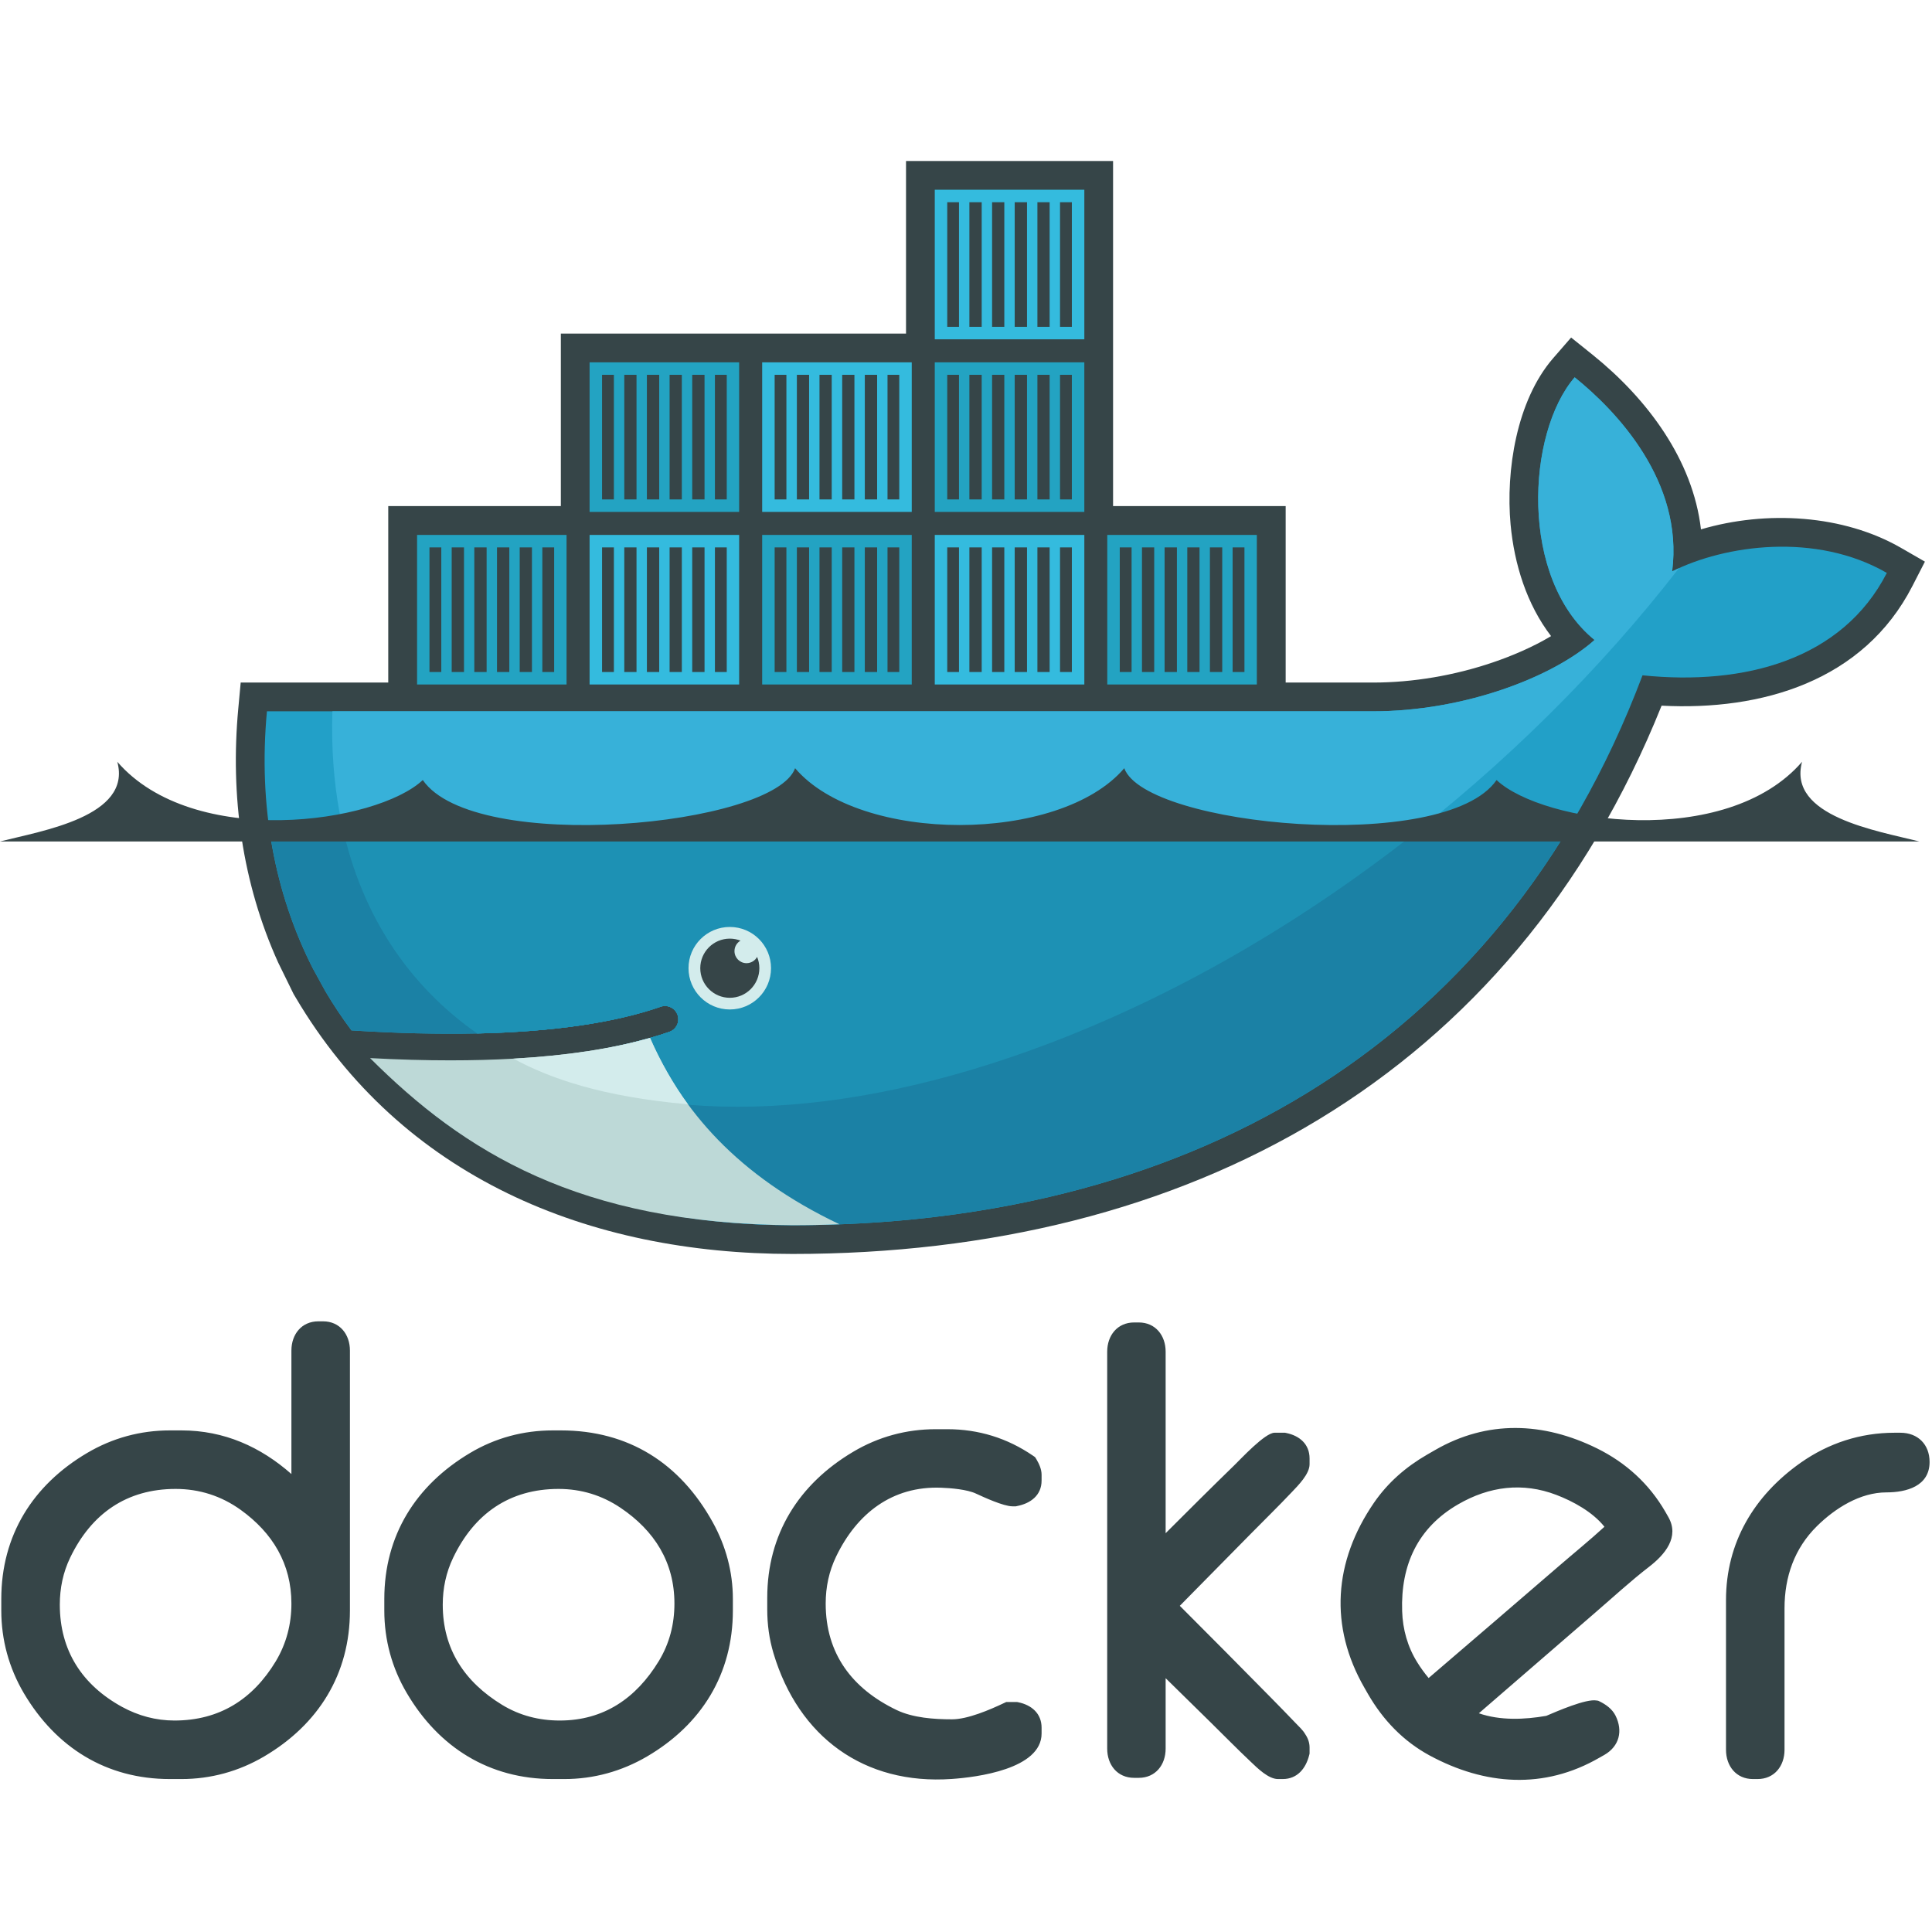
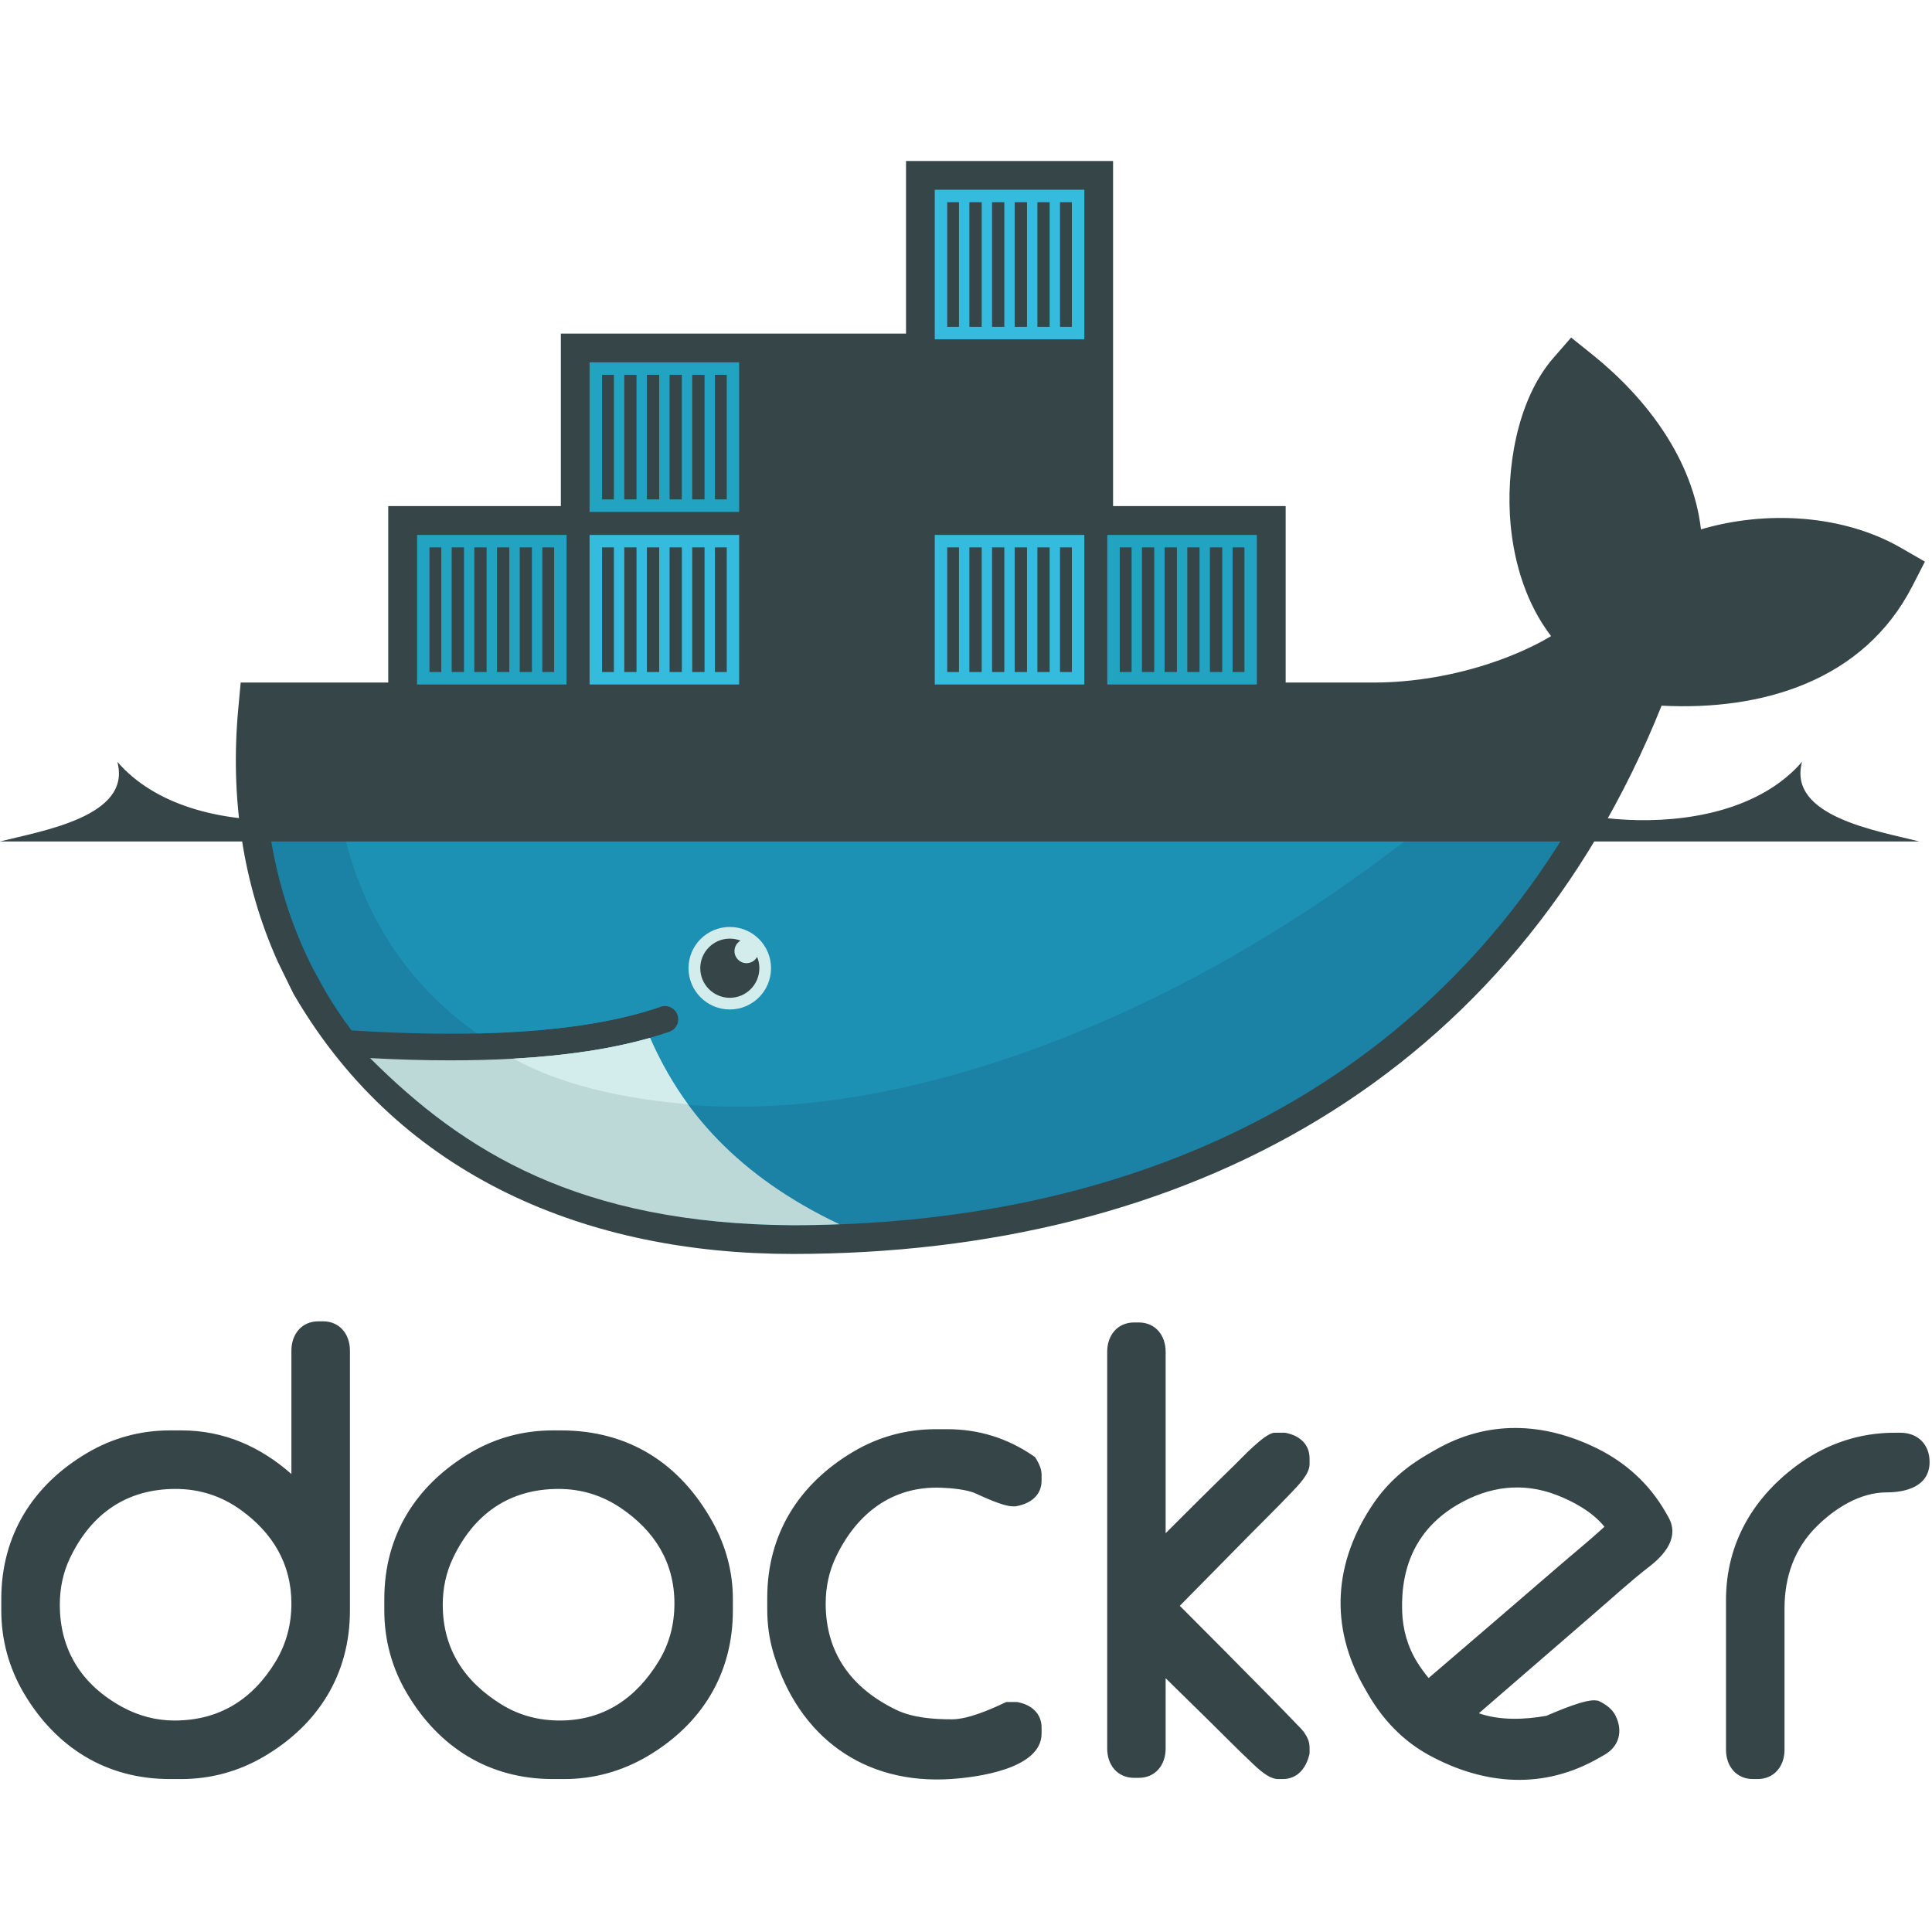
<svg xmlns="http://www.w3.org/2000/svg" width="24" height="24" viewBox="0 0 24 24" fill="none">
  <path fill-rule="evenodd" clip-rule="evenodd" d="M3.62 18.311V16.777C3.62 16.576 3.746 16.414 3.955 16.414H4.013C4.221 16.414 4.347 16.576 4.347 16.777V20.006C4.347 20.794 3.958 21.421 3.28 21.82C2.965 22.005 2.618 22.1 2.254 22.1H2.11C1.322 22.1 0.696 21.71 0.296 21.033C0.111 20.718 0.016 20.371 0.016 20.006V19.863C0.016 19.075 0.406 18.448 1.083 18.049C1.398 17.863 1.745 17.769 2.11 17.769H2.254C2.787 17.769 3.239 17.975 3.62 18.311ZM0.743 19.934C0.743 20.503 1.019 20.931 1.517 21.204C1.719 21.314 1.937 21.373 2.167 21.373C2.726 21.373 3.14 21.11 3.426 20.637C3.558 20.416 3.62 20.176 3.62 19.92C3.62 19.427 3.387 19.042 2.99 18.756C2.749 18.583 2.477 18.496 2.182 18.496C1.573 18.496 1.135 18.803 0.872 19.349C0.783 19.534 0.743 19.73 0.743 19.934ZM6.867 17.769H6.968C7.809 17.769 8.449 18.177 8.855 18.912C9.017 19.206 9.104 19.526 9.104 19.863V20.006C9.104 20.794 8.716 21.422 8.037 21.82C7.722 22.004 7.375 22.1 7.011 22.1H6.867C6.079 22.1 5.453 21.71 5.054 21.033C4.868 20.718 4.774 20.371 4.774 20.006V19.863C4.774 19.075 5.164 18.451 5.84 18.049C6.154 17.862 6.502 17.769 6.867 17.769ZM5.5 19.934C5.5 20.487 5.771 20.893 6.237 21.178C6.457 21.312 6.698 21.373 6.954 21.373C7.499 21.373 7.902 21.097 8.183 20.636C8.317 20.416 8.378 20.175 8.378 19.92C8.378 19.406 8.13 19.014 7.708 18.73C7.476 18.574 7.218 18.496 6.939 18.496C6.33 18.496 5.892 18.803 5.63 19.349C5.541 19.534 5.5 19.73 5.5 19.934ZM12.124 18.554C12.014 18.502 11.809 18.485 11.691 18.481C11.084 18.458 10.645 18.8 10.387 19.335C10.298 19.52 10.257 19.715 10.257 19.92C10.257 20.542 10.584 20.977 11.139 21.243C11.342 21.34 11.604 21.358 11.826 21.358C12.021 21.358 12.297 21.239 12.47 21.157L12.5 21.143H12.634L12.649 21.146C12.814 21.18 12.939 21.285 12.939 21.462V21.534C12.939 21.977 12.13 22.078 11.822 22.099C10.734 22.175 9.92 21.577 9.609 20.539C9.555 20.358 9.531 20.18 9.531 19.992V19.848C9.531 19.06 9.922 18.436 10.598 18.035C10.912 17.848 11.259 17.754 11.624 17.754H11.768C12.155 17.754 12.512 17.864 12.832 18.083L12.858 18.101L12.875 18.128C12.909 18.186 12.939 18.252 12.939 18.32V18.392C12.939 18.577 12.8 18.677 12.633 18.709L12.619 18.712H12.576C12.467 18.712 12.221 18.599 12.124 18.554ZM14.48 19.046C14.763 18.763 15.046 18.481 15.332 18.203C15.412 18.126 15.714 17.798 15.833 17.798H15.963L15.978 17.801C16.144 17.835 16.268 17.94 16.268 18.118V18.19C16.268 18.311 16.126 18.453 16.047 18.536C15.88 18.713 15.704 18.884 15.534 19.057L14.656 19.948C15.034 20.327 15.412 20.706 15.786 21.087C15.89 21.193 15.994 21.299 16.096 21.406C16.132 21.444 16.185 21.491 16.215 21.544C16.248 21.593 16.268 21.648 16.268 21.708V21.783L16.264 21.8C16.223 21.966 16.118 22.1 15.934 22.1H15.876C15.756 22.1 15.62 21.964 15.538 21.886C15.368 21.726 15.204 21.558 15.038 21.395L14.48 20.847V21.722C14.48 21.924 14.354 22.085 14.146 22.085H14.089C13.88 22.085 13.754 21.924 13.754 21.722V16.791C13.754 16.59 13.88 16.428 14.089 16.428H14.146C14.354 16.428 14.48 16.59 14.48 16.791V19.046ZM23.535 17.798H23.607C23.825 17.798 23.97 17.944 23.97 18.161C23.97 18.462 23.683 18.539 23.434 18.539C23.107 18.539 22.796 18.736 22.571 18.958C22.291 19.234 22.168 19.588 22.168 19.978V21.736C22.168 21.938 22.042 22.1 21.833 22.1H21.776C21.567 22.1 21.441 21.938 21.441 21.736V19.877C21.441 19.163 21.789 18.58 22.368 18.171C22.715 17.927 23.111 17.798 23.535 17.798ZM18.371 21.283C18.636 21.375 18.937 21.362 19.208 21.315C19.347 21.256 19.702 21.101 19.832 21.124L19.853 21.127L19.872 21.136C19.951 21.175 20.027 21.23 20.068 21.311C20.163 21.501 20.117 21.692 19.93 21.8L19.868 21.835C19.179 22.233 18.446 22.178 17.759 21.807C17.431 21.629 17.18 21.366 16.994 21.044L16.951 20.969C16.509 20.203 16.568 19.397 17.067 18.669C17.24 18.417 17.465 18.222 17.728 18.07L17.827 18.013C18.476 17.638 19.172 17.664 19.838 17.992C20.197 18.169 20.487 18.433 20.687 18.779L20.723 18.842C20.869 19.094 20.68 19.313 20.486 19.463C20.26 19.637 20.033 19.846 19.816 20.033C19.334 20.449 18.853 20.866 18.371 21.283ZM17.747 20.845C18.287 20.382 18.826 19.92 19.363 19.456C19.547 19.297 19.749 19.133 19.931 18.966C19.785 18.782 19.54 18.649 19.333 18.57C18.914 18.41 18.5 18.464 18.116 18.686C17.613 18.976 17.399 19.439 17.418 20.014C17.425 20.241 17.486 20.459 17.607 20.652C17.649 20.72 17.696 20.784 17.747 20.845Z" fill="#364548" />
  <path fill-rule="evenodd" clip-rule="evenodd" d="M13.827 6.287H15.971V8.479H17.055C17.555 8.479 18.07 8.39 18.544 8.229C18.777 8.15 19.038 8.04 19.268 7.902C18.965 7.507 18.811 7.008 18.765 6.516C18.704 5.847 18.839 4.977 19.291 4.453L19.517 4.193L19.785 4.408C20.461 4.952 21.03 5.711 21.13 6.576C21.944 6.336 22.9 6.393 23.617 6.807L23.912 6.977L23.757 7.279C23.15 8.464 21.881 8.831 20.641 8.766C18.785 13.388 14.744 15.577 9.845 15.577C7.314 15.577 4.992 14.631 3.669 12.385L3.647 12.348L3.455 11.956C3.008 10.968 2.859 9.885 2.96 8.803L2.99 8.479H4.823V6.287H6.967V4.144H11.255V2H13.827V6.287Z" fill="#364548" />
-   <path fill-rule="evenodd" clip-rule="evenodd" d="M20.772 7.098C20.916 5.981 20.08 5.104 19.561 4.687C18.964 5.378 18.871 7.188 19.808 7.95C19.285 8.415 18.183 8.836 17.055 8.836H3.316C3.206 10.014 3.413 11.099 3.885 12.028L4.042 12.314C4.141 12.482 4.249 12.644 4.366 12.8C4.93 12.836 5.451 12.848 5.928 12.838H5.928C6.864 12.817 7.628 12.707 8.207 12.506C8.293 12.476 8.387 12.522 8.417 12.608C8.447 12.694 8.401 12.788 8.315 12.818C8.238 12.845 8.158 12.87 8.075 12.893C8.075 12.893 8.075 12.893 8.075 12.893C7.619 13.024 7.13 13.111 6.499 13.15C6.537 13.151 6.46 13.156 6.46 13.156C6.439 13.157 6.412 13.16 6.39 13.161C6.142 13.175 5.874 13.178 5.6 13.178C5.3 13.178 5.005 13.172 4.675 13.156L4.667 13.161C5.812 14.448 7.601 15.22 9.845 15.22C14.593 15.22 18.621 13.115 20.404 8.389C21.67 8.519 22.886 8.196 23.439 7.117C22.558 6.608 21.425 6.77 20.772 7.098Z" fill="#22A0C8" />
-   <path fill-rule="evenodd" clip-rule="evenodd" d="M20.772 7.098C20.916 5.981 20.08 5.104 19.561 4.687C18.964 5.378 18.871 7.188 19.808 7.95C19.285 8.415 18.183 8.836 17.055 8.836H4.129C4.073 10.64 4.743 12.01 5.928 12.838H5.928C6.864 12.817 7.628 12.707 8.207 12.506C8.293 12.476 8.387 12.522 8.417 12.608C8.447 12.694 8.401 12.788 8.315 12.818C8.238 12.845 8.158 12.87 8.075 12.893L8.075 12.893C7.619 13.024 7.088 13.122 6.457 13.161C6.457 13.161 6.442 13.147 6.442 13.147C8.058 13.976 10.401 13.973 13.087 12.941C16.099 11.784 18.902 9.579 20.858 7.057C20.829 7.071 20.8 7.084 20.772 7.098Z" fill="#37B1D9" />
  <path fill-rule="evenodd" clip-rule="evenodd" d="M3.342 10.267C3.427 10.899 3.612 11.489 3.885 12.028L4.042 12.314C4.141 12.482 4.249 12.644 4.366 12.8C4.931 12.836 5.451 12.848 5.928 12.838C6.864 12.817 7.628 12.707 8.207 12.506C8.293 12.476 8.387 12.522 8.417 12.608C8.447 12.694 8.401 12.788 8.315 12.818C8.238 12.845 8.158 12.87 8.075 12.893L8.075 12.893C7.619 13.024 7.091 13.117 6.46 13.156C6.438 13.157 6.401 13.157 6.379 13.158C6.131 13.172 5.865 13.181 5.591 13.181C5.292 13.181 4.986 13.175 4.656 13.158C5.8 14.445 7.601 15.22 9.845 15.22C13.91 15.22 17.447 13.677 19.499 10.267H3.342Z" fill="#1B81A5" />
  <path fill-rule="evenodd" clip-rule="evenodd" d="M4.253 10.267C4.496 11.376 5.08 12.245 5.928 12.838C6.864 12.817 7.628 12.707 8.207 12.506C8.293 12.476 8.387 12.522 8.417 12.608C8.447 12.694 8.401 12.788 8.315 12.818C8.238 12.845 8.158 12.87 8.075 12.893L8.075 12.893C7.619 13.024 7.08 13.117 6.449 13.156C8.065 13.984 10.401 13.973 13.087 12.941C14.712 12.316 16.276 11.387 17.68 10.267H4.253Z" fill="#1D91B4" />
  <path fill-rule="evenodd" clip-rule="evenodd" d="M5.181 6.645H7.038V8.503H5.181V6.645ZM5.335 6.8H5.482V8.348H5.335V6.8ZM5.611 6.8H5.764V8.348H5.611V6.8ZM5.892 6.8H6.045V8.348H5.892V6.8ZM6.174 6.8H6.327V8.348H6.174V6.8ZM6.456 6.8H6.608V8.348H6.456V6.8ZM6.737 6.8H6.884V8.348H6.737V6.8Z" fill="#23A3C2" />
  <path fill-rule="evenodd" clip-rule="evenodd" d="M7.324 4.501H9.182V6.359H7.324V4.501ZM7.479 4.656H7.626V6.204H7.479V4.656ZM7.755 4.656H7.907V6.204H7.755V4.656ZM8.036 4.656H8.189V6.204H8.036V4.656ZM8.318 4.656H8.47V6.204H8.318V4.656ZM8.599 4.656H8.752V6.204H8.599V4.656ZM8.881 4.656H9.028V6.204H8.881V4.656Z" fill="#23A3C2" />
  <path fill-rule="evenodd" clip-rule="evenodd" d="M7.324 6.645H9.182V8.503H7.324V6.645ZM7.479 6.8H7.626V8.348H7.479V6.8ZM7.755 6.8H7.907V8.348H7.755V6.8ZM8.036 6.8H8.189V8.348H8.036V6.8ZM8.318 6.8H8.47V8.348H8.318V6.8ZM8.599 6.8H8.752V8.348H8.599V6.8ZM8.881 6.8H9.028V8.348H8.881V6.8Z" fill="#34BBDE" />
-   <path fill-rule="evenodd" clip-rule="evenodd" d="M9.468 6.645H11.326V8.503H9.468V6.645ZM9.623 6.8H9.769V8.348H9.623V6.8ZM9.899 6.8H10.051V8.348H9.899V6.8ZM10.18 6.8H10.332V8.348H10.18V6.8ZM10.462 6.8H10.614V8.348H10.462V6.8ZM10.743 6.8H10.896V8.348H10.743V6.8ZM11.025 6.8H11.171V8.348H11.025V6.8Z" fill="#23A3C2" />
-   <path fill-rule="evenodd" clip-rule="evenodd" d="M9.468 4.501H11.326V6.359H9.468V4.501ZM9.623 4.656H9.769V6.204H9.623V4.656ZM9.899 4.656H10.051V6.204H9.899V4.656ZM10.18 4.656H10.332V6.204H10.18V4.656ZM10.462 4.656H10.614V6.204H10.462V4.656ZM10.743 4.656H10.896V6.204H10.743V4.656ZM11.025 4.656H11.171V6.204H11.025V4.656Z" fill="#34BBDE" />
  <path fill-rule="evenodd" clip-rule="evenodd" d="M11.612 6.645H13.47V8.503H11.612V6.645ZM11.767 6.8H11.913V8.348H11.767V6.8ZM12.042 6.8H12.195V8.348H12.042V6.8ZM12.324 6.8H12.476V8.348H12.324V6.8ZM12.605 6.8H12.758V8.348H12.605V6.8ZM12.887 6.8H13.039V8.348H12.887V6.8ZM13.168 6.8H13.315V8.348H13.168V6.8Z" fill="#34BBDE" />
-   <path fill-rule="evenodd" clip-rule="evenodd" d="M11.612 4.501H13.47V6.359H11.612V4.501ZM11.767 4.656H11.913V6.204H11.767V4.656ZM12.042 4.656H12.195V6.204H12.042V4.656ZM12.324 4.656H12.476V6.204H12.324V4.656ZM12.605 4.656H12.758V6.204H12.605V4.656ZM12.887 4.656H13.039V6.204H12.887V4.656ZM13.168 4.656H13.315V6.204H13.168V4.656Z" fill="#23A3C2" />
  <path fill-rule="evenodd" clip-rule="evenodd" d="M11.612 2.357H13.47V4.215H11.612V2.357ZM11.767 2.512H11.913V4.06H11.767V2.512ZM12.042 2.512H12.195V4.06H12.042V2.512ZM12.324 2.512H12.476V4.06H12.324V2.512ZM12.605 2.512H12.758V4.06H12.605V2.512ZM12.887 2.512H13.039V4.06H12.887V2.512ZM13.168 2.512H13.315V4.06H13.168V2.512Z" fill="#34BBDE" />
  <path fill-rule="evenodd" clip-rule="evenodd" d="M13.755 6.645H15.613V8.503H13.755V6.645ZM13.91 6.8H14.057V8.348H13.91V6.8ZM14.186 6.8H14.338V8.348H14.186V6.8ZM14.467 6.8H14.62V8.348H14.467V6.8ZM14.749 6.8H14.901V8.348H14.749V6.8ZM15.03 6.8H15.183V8.348H15.03V6.8ZM15.312 6.8H15.459V8.348H15.312V6.8Z" fill="#23A3C2" />
  <path fill-rule="evenodd" clip-rule="evenodd" d="M9.066 11.515C9.349 11.515 9.578 11.744 9.578 12.027C9.578 12.31 9.349 12.54 9.066 12.54C8.783 12.54 8.553 12.31 8.553 12.027C8.553 11.744 8.783 11.515 9.066 11.515Z" fill="#D3ECEC" />
  <path fill-rule="evenodd" clip-rule="evenodd" d="M9.066 11.66C9.113 11.66 9.158 11.669 9.199 11.685C9.154 11.711 9.124 11.759 9.124 11.815C9.124 11.898 9.191 11.965 9.274 11.965C9.33 11.965 9.38 11.933 9.405 11.887C9.423 11.93 9.433 11.977 9.433 12.027C9.433 12.23 9.269 12.395 9.066 12.395C8.863 12.395 8.699 12.23 8.699 12.027C8.699 11.825 8.863 11.66 9.066 11.66Z" fill="#364548" />
  <path fill-rule="evenodd" clip-rule="evenodd" d="M0 10.453H23.843C23.324 10.321 22.201 10.143 22.386 9.463C21.442 10.555 19.165 10.229 18.591 9.69C17.951 10.618 14.226 10.266 13.966 9.543C13.164 10.484 10.679 10.484 9.877 9.543C9.617 10.266 5.892 10.618 5.252 9.69C4.678 10.229 2.402 10.555 1.457 9.463C1.643 10.143 0.519 10.321 0 10.453Z" fill="#364548" />
  <path fill-rule="evenodd" clip-rule="evenodd" d="M10.428 15.208C9.159 14.606 8.462 13.787 8.075 12.893C7.603 13.028 7.036 13.114 6.378 13.151C6.13 13.165 5.869 13.172 5.595 13.172C5.279 13.172 4.947 13.163 4.597 13.144C5.761 14.307 7.193 15.203 9.845 15.22C10.041 15.22 10.235 15.216 10.428 15.208Z" fill="#BDD9D7" />
  <path fill-rule="evenodd" clip-rule="evenodd" d="M8.546 13.718C8.371 13.48 8.2 13.18 8.075 12.893C7.603 13.028 7.037 13.114 6.378 13.151C6.83 13.396 7.477 13.624 8.546 13.718Z" fill="#D3ECEC" />
</svg>